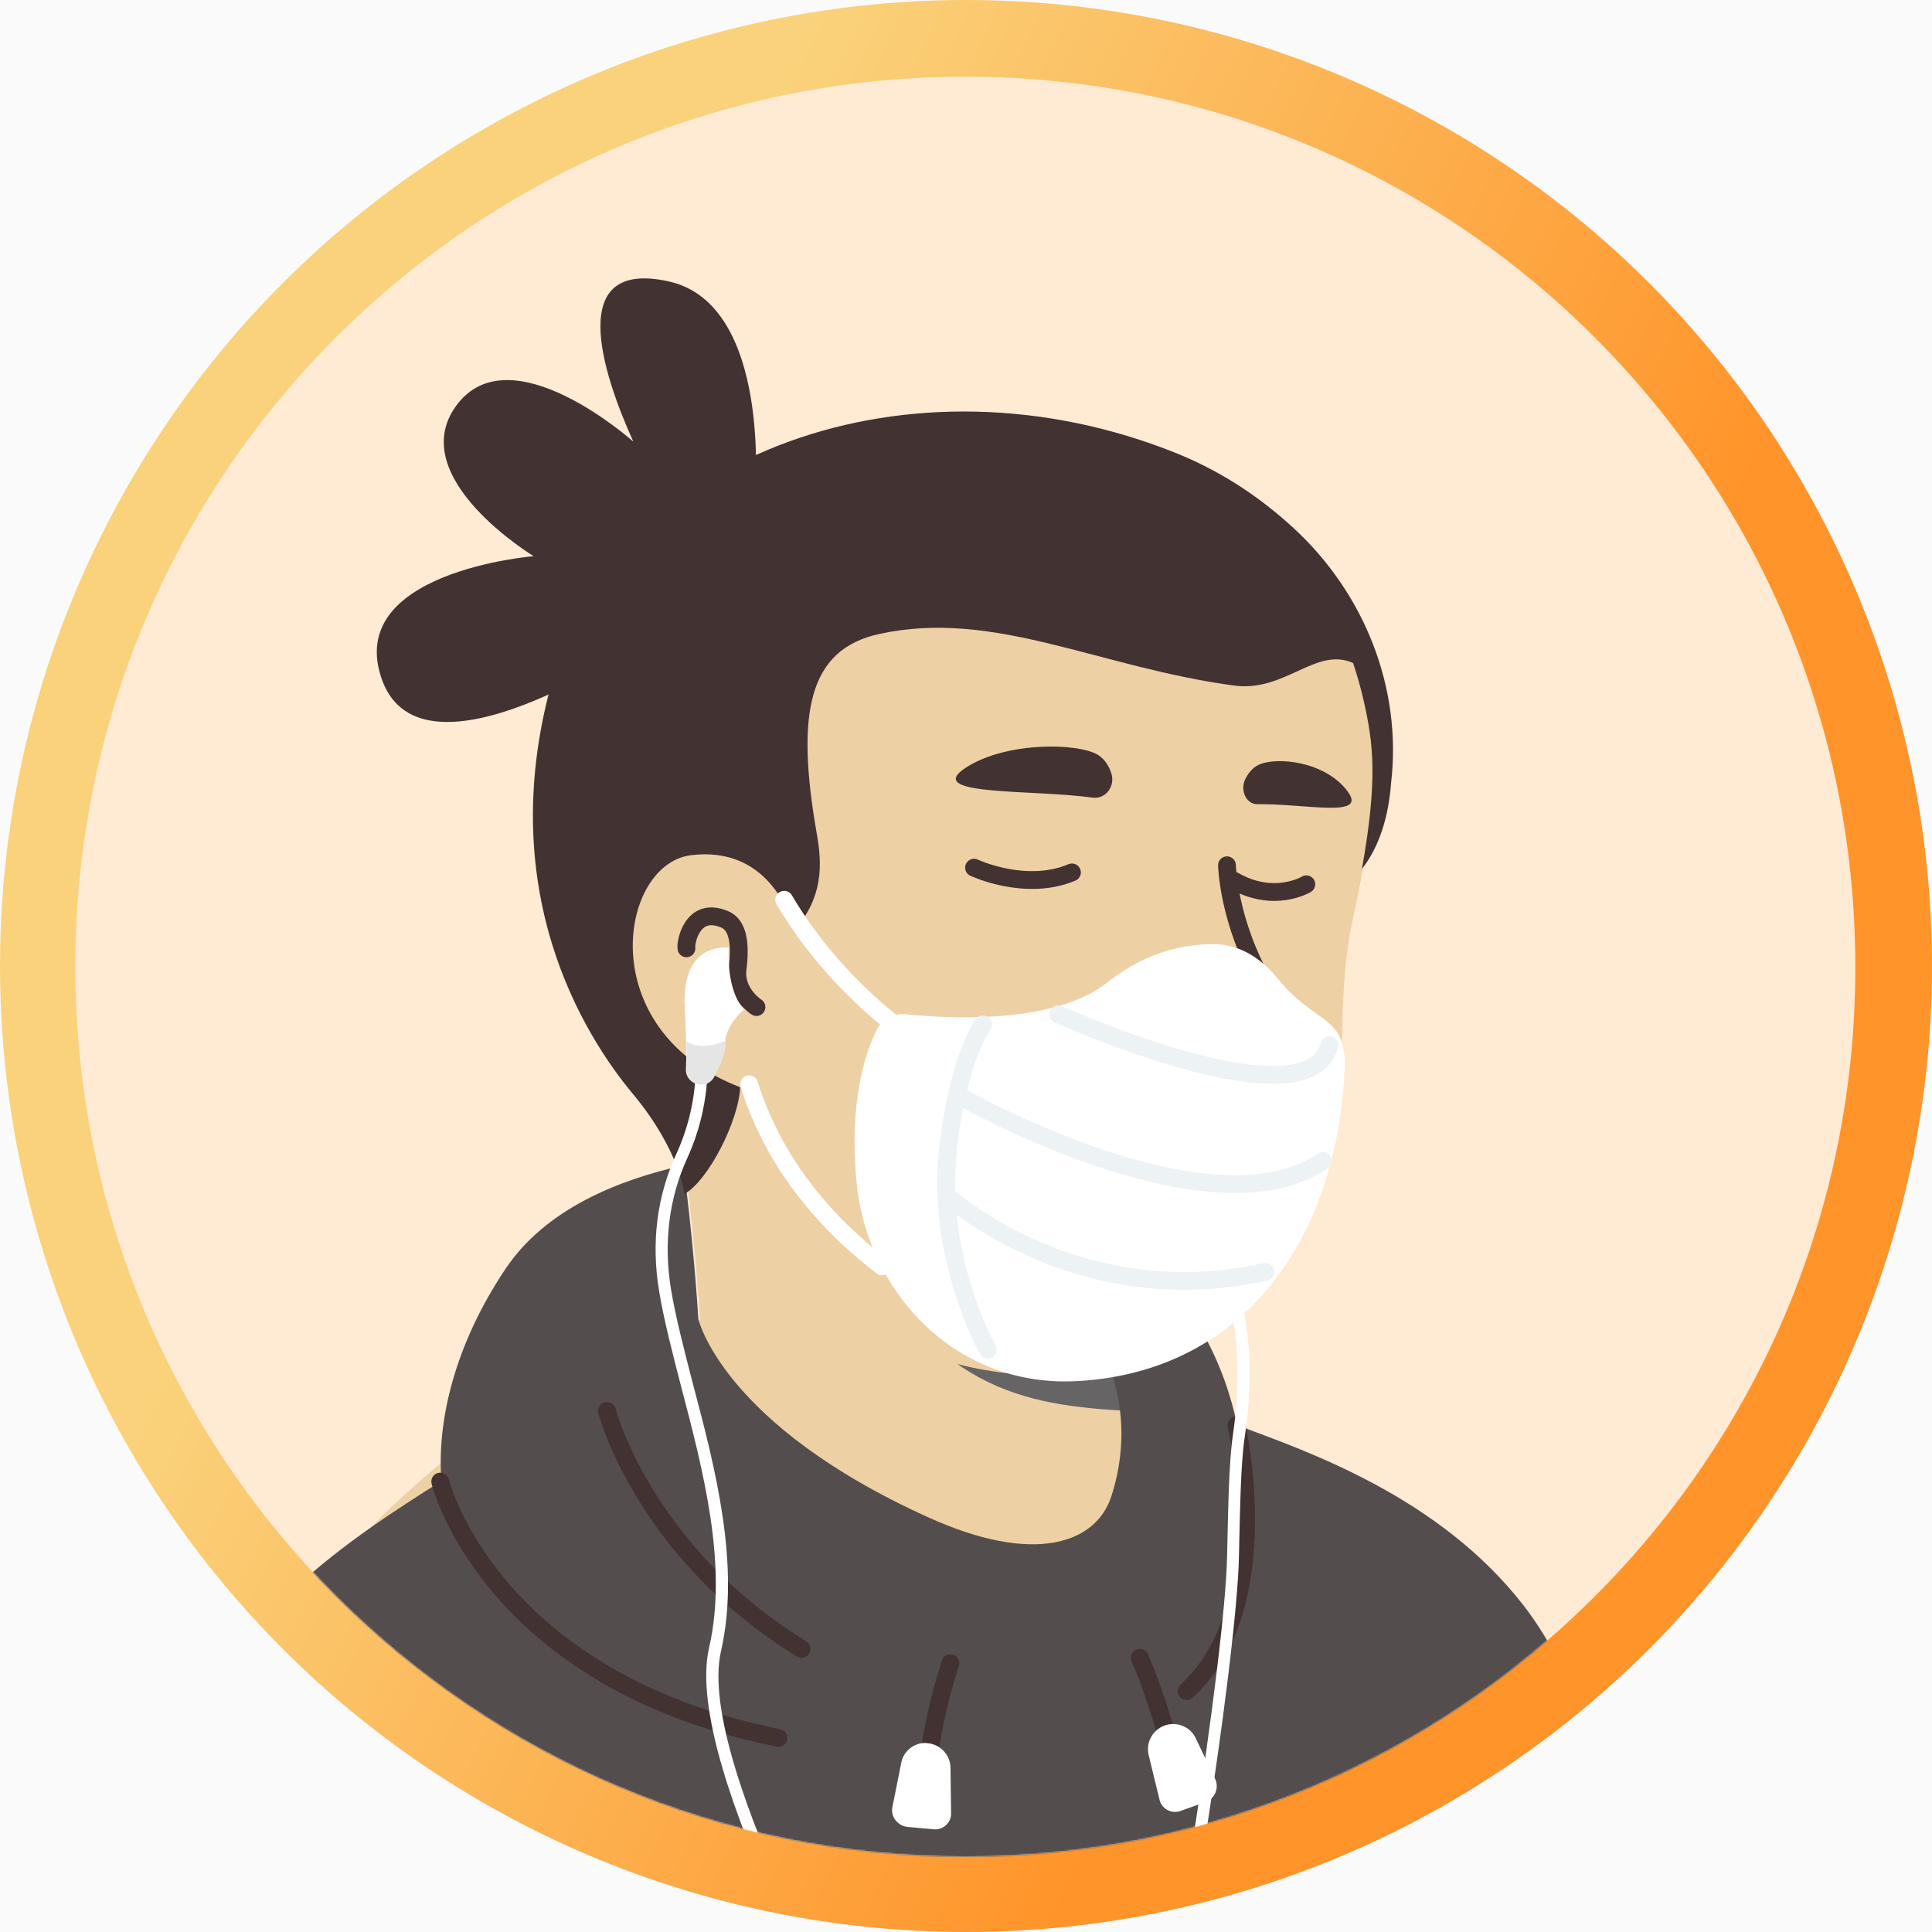
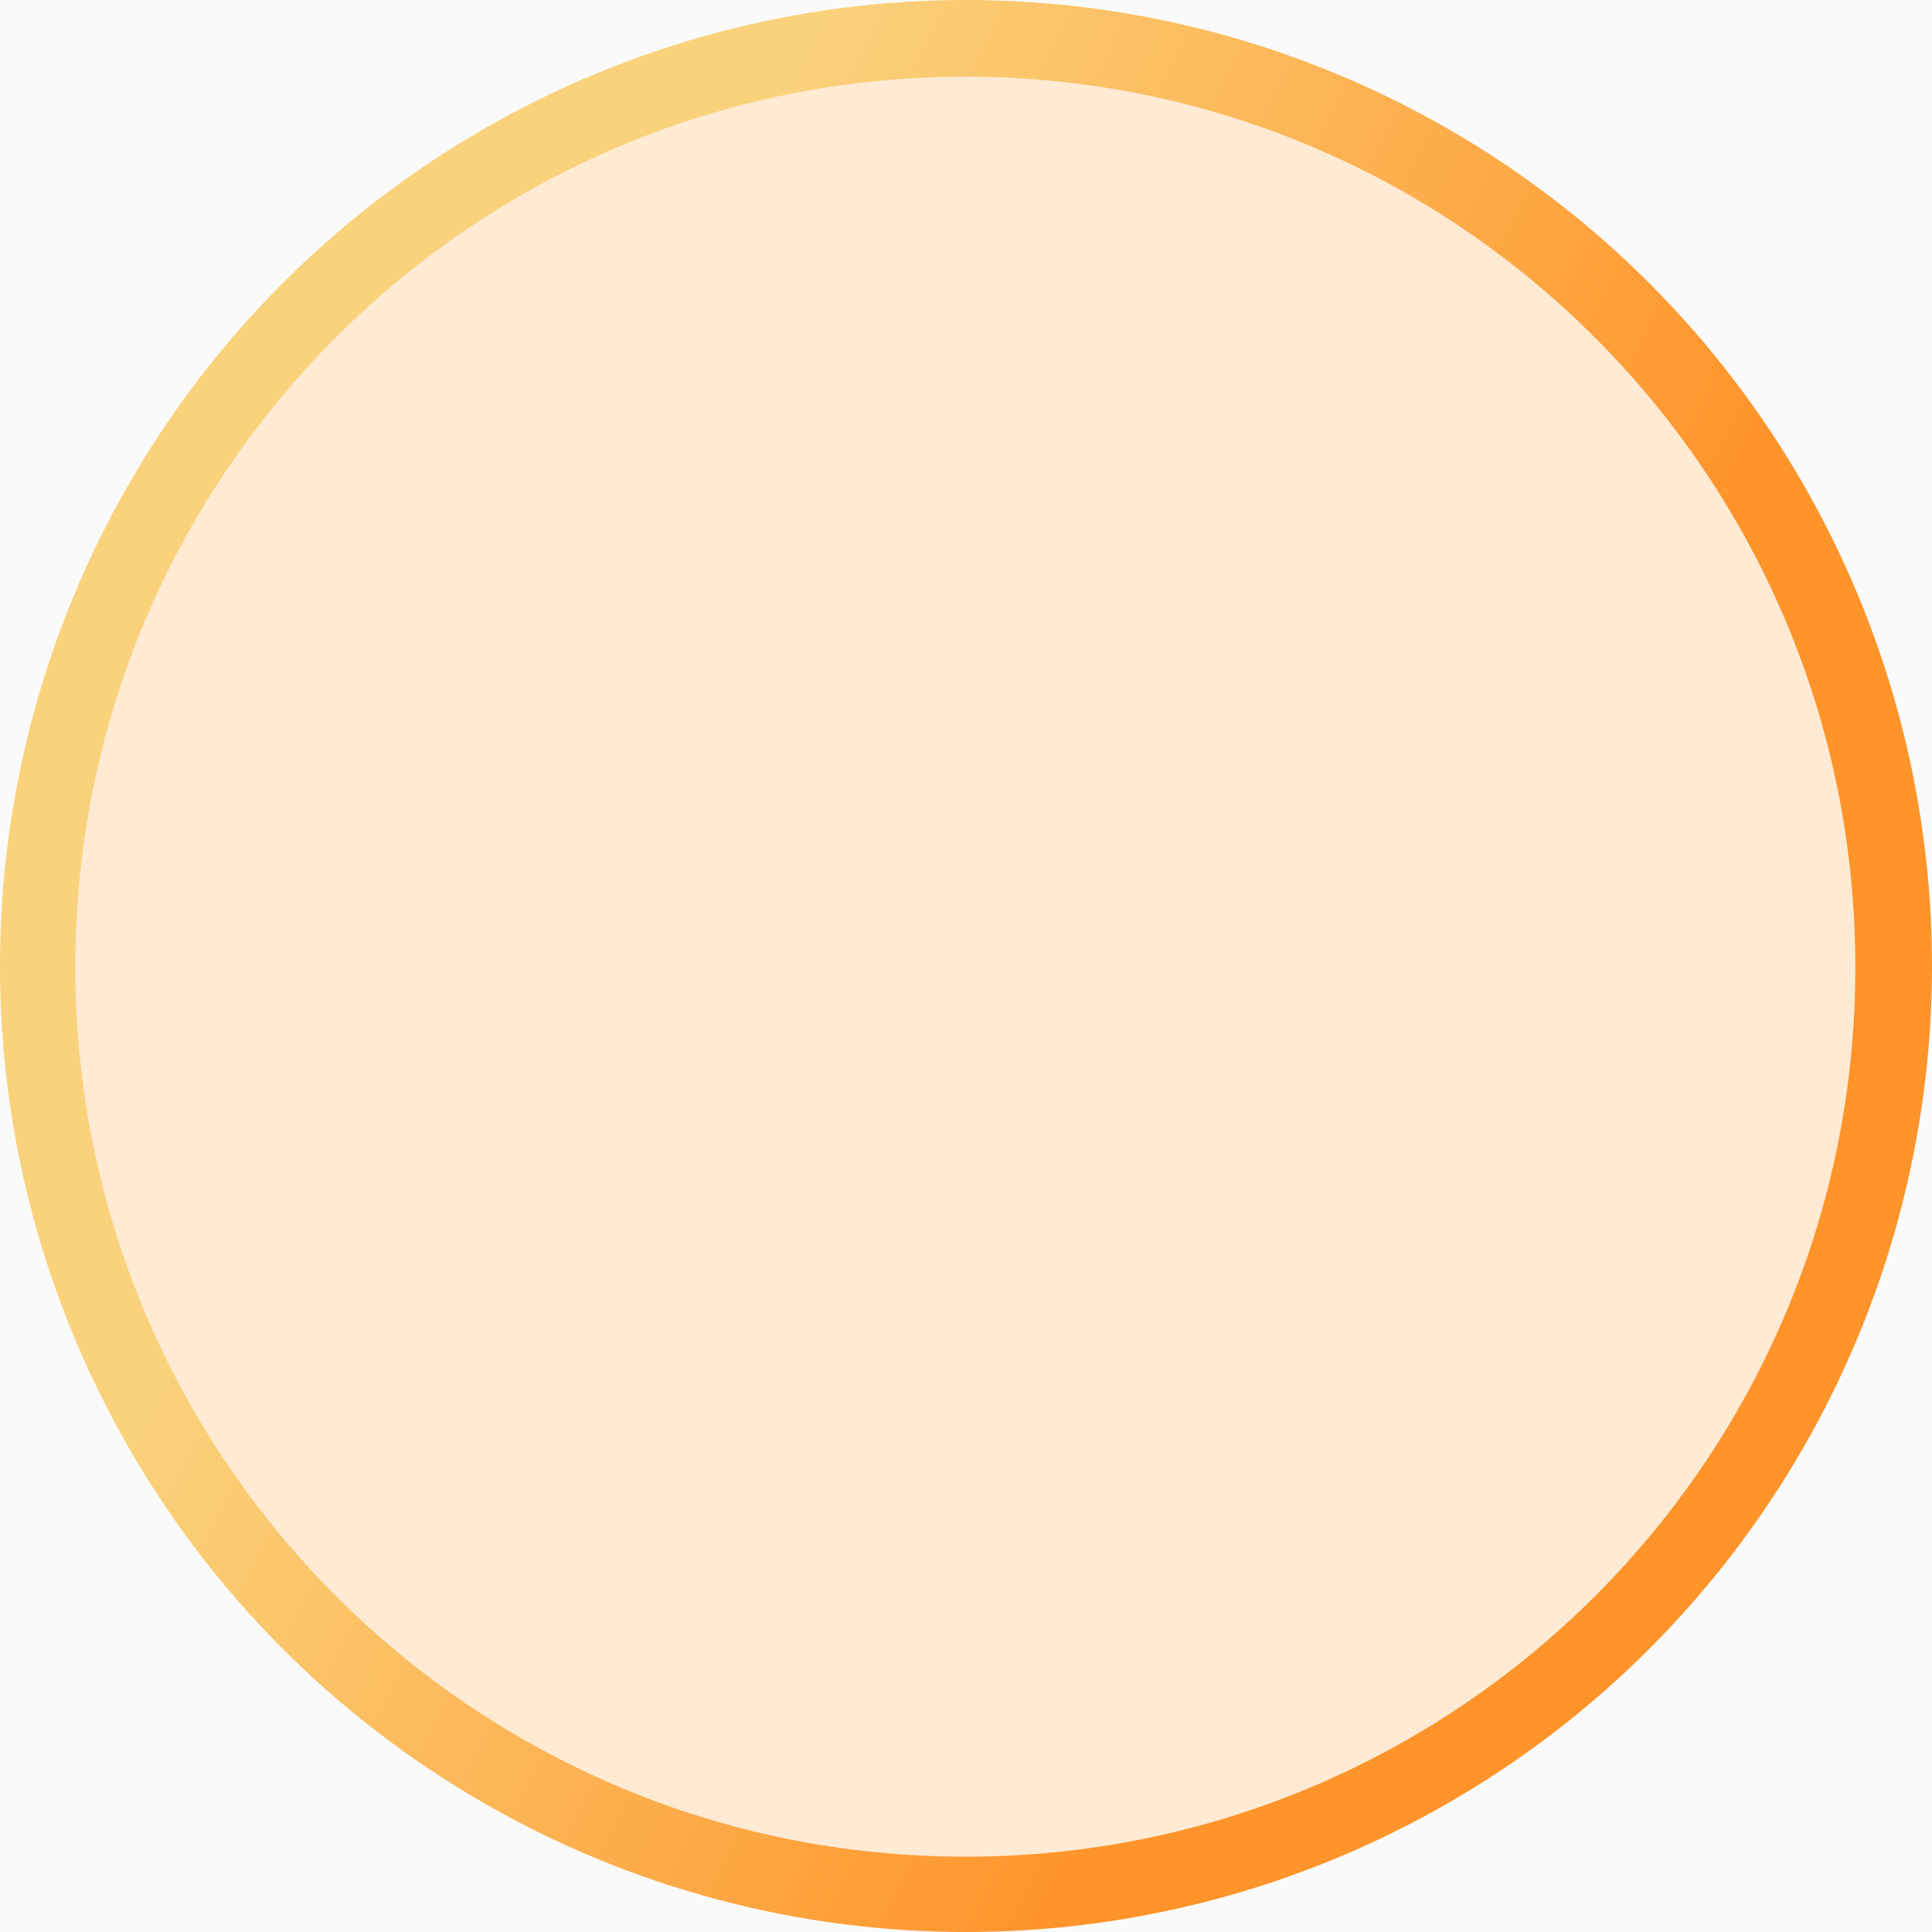
<svg xmlns="http://www.w3.org/2000/svg" width="1411" height="1411" viewBox="0 0 1411 1411" fill="none">
  <rect x="0" y="0" width="1411" height="1411" fill="#808080" stroke="none" />
  <g clip-path="url(#clip0_220_2284)">
-     <rect width="1411" height="1411" fill="white" />
    <rect width="1411" height="1411" fill="#FAFAFA" />
    <circle cx="705.5" cy="705.5" r="705.5" fill="url(#paint0_linear_220_2284)" />
    <path d="M705 1356C345.71 1356 55 1064.86 55 706C55 346.71 346.141 56 705 56C1064.29 56 1355 347.141 1355 706C1355.43 1065.29 1064.29 1356 705 1356Z" fill="#FFEAD3" />
    <mask id="mask0_220_2284" style="mask-type:alpha" maskUnits="userSpaceOnUse" x="55" y="56" width="1301" height="1300">
-       <path d="M705 1356C345.71 1356 55 1064.86 55 706C55 346.71 346.141 56 705 56C1064.29 56 1355 347.141 1355 706C1355.43 1065.29 1064.29 1356 705 1356Z" fill="#F7C0B5" />
-     </mask>
+       </mask>
    <g mask="url(#mask0_220_2284)">
      <path d="M1070.73 1253.33C1067.7 1255.5 1064.23 1257.66 1061.2 1259.83C1057.73 1262 1054.7 1264.16 1051.23 1265.9C1048.2 1267.63 1045.6 1269.36 1042.56 1271.1C1042.13 1271.53 1041.7 1271.53 1041.26 1271.96C1031.3 1278.03 1020.9 1283.66 1010.5 1288.86C1007.46 1290.6 1004 1292.33 1000.96 1293.63C1000.96 1293.63 1000.53 1294.06 1000.1 1294.06C996.631 1295.8 993.164 1297.53 989.698 1299.26C982.764 1302.73 975.398 1305.76 968.464 1308.8C964.998 1310.53 961.098 1311.83 957.631 1313.13C954.164 1314.43 950.264 1316.16 946.798 1317.46C943.331 1318.76 939.431 1320.5 935.964 1321.8C935.964 1321.8 935.964 1321.8 935.531 1321.8C932.064 1323.1 928.164 1324.4 924.698 1325.7C916.898 1328.3 908.664 1330.9 900.864 1333.5C898.264 1334.36 895.231 1335.23 892.631 1336.1C884.398 1338.7 876.164 1340.86 867.931 1342.6C864.898 1343.46 861.864 1343.9 858.398 1344.76C850.598 1346.5 842.364 1348.23 834.564 1349.96C832.831 1350.4 831.531 1350.4 829.798 1350.83C827.198 1351.26 824.164 1351.7 821.564 1352.13C817.664 1352.56 814.198 1353.43 810.298 1353.86C808.564 1354.3 806.831 1354.3 805.098 1354.73C802.931 1355.16 800.331 1355.6 797.731 1355.6C790.798 1356.46 783.431 1357.33 776.498 1358.2C774.331 1358.63 771.731 1358.63 769.564 1359.06H769.131C766.098 1359.5 763.064 1359.5 760.031 1359.93C756.998 1360.36 753.964 1360.36 750.931 1360.36C749.198 1360.36 747.031 1360.8 745.298 1360.8C741.831 1360.8 738.798 1361.23 735.764 1361.23C731.431 1361.23 727.531 1361.66 723.198 1361.66C718.864 1361.66 714.964 1361.66 710.631 1361.66C707.598 1361.66 704.564 1361.66 701.531 1361.66C519.098 1359.06 354.431 1281.5 237.431 1158.43C237.431 1158.43 237.431 1158 236.998 1158C250.431 1131.56 300.264 1083.9 352.264 1044.46C418.131 994.631 511.298 963.865 511.298 963.865C511.298 963.865 572.398 953.898 799.031 1001.13C971.931 1037.53 1045.6 1185.3 1070.73 1253.33Z" fill="#EED0A5" />
      <path d="M847.131 1121.16C838.031 1165.8 779.098 1192.23 679.864 1152.36C558.098 1102.96 511.298 963.865 511.298 963.865C504.798 864.198 489.631 778.831 489.631 778.831C630.464 766.698 796.864 931.365 796.864 931.365L815.931 1012.83C817.664 1019.76 821.131 1025.83 826.331 1030.16C835.431 1045.76 853.198 1092.56 847.131 1121.16Z" fill="#EED0A5" />
-       <path d="M826.331 1030.6C743.564 1026.26 682.464 1014.13 617.031 896.698C672.498 945.665 737.931 964.298 806.831 972.965L815.931 1012.83C817.664 1020.2 821.131 1026.26 826.331 1030.6Z" fill="#666464" />
      <path d="M997.498 508.431C1005.3 544.831 1009.2 574.298 987.964 671.365C966.731 768.431 1007.46 865.498 905.198 954.331C836.298 1014.13 715.831 1025.4 619.631 959.965C587.131 937.865 557.231 907.098 532.964 866.798C513.898 835.165 491.798 805.265 467.098 777.965C432.864 740.698 391.698 665.731 412.064 533.132C444.998 317.332 658.631 292.632 784.731 316.465C910.831 340.298 976.264 412.231 997.498 508.431Z" fill="#EED0A5" />
      <path d="M582.798 677.865C582.798 677.865 569.365 612.865 506.098 620.665C451.498 627.598 432.431 758.465 556.365 794.865" fill="#EED0A5" />
      <path d="M552.465 735.498C552.465 735.498 536.865 725.531 538.598 708.198C541.198 687.831 538.598 675.265 529.065 671.365C505.231 661.398 500.465 689.131 501.331 692.598" stroke="#423232" stroke-width="13" stroke-miterlimit="10" stroke-linecap="round" stroke-linejoin="round" />
      <path d="M883.098 777.532C883.098 777.532 899.564 778.398 915.164 759.765C923.831 749.365 931.198 736.365 926.431 732.465C921.664 728.132 843.231 740.265 838.031 750.665C832.831 761.065 863.164 777.532 883.098 777.532Z" fill="#666464" />
      <path d="M896.098 631.932C896.098 631.932 896.965 673.098 923.398 719.032C935.098 739.398 917.331 772.765 878.765 778.398" stroke="#423232" stroke-width="13" stroke-miterlimit="10" stroke-linecap="round" stroke-linejoin="round" />
      <path d="M1112.78 1172.61C1051.25 1093.31 955.917 1060.37 903.483 1040.87C899.15 1019.21 890.917 995.373 877.917 972.407C857.984 984.54 835.017 993.64 811.184 998.407L814.65 1012.71C816.383 1019.64 825.05 1051.71 811.617 1092.87C800.35 1127.54 754.85 1143.14 677.717 1108.04C527.35 1040.01 510.017 963.307 510.017 963.307C507.417 921.707 503.084 882.707 499.184 851.073C452.384 861.473 398.217 882.707 368.75 927.34C332.35 981.94 318.917 1037.41 322.384 1081.61C259.117 1121.91 161.184 1183.01 129.117 1292.21C87.517 1434.34 94.45 1521.44 94.45 1521.44H1214.18C1212.88 1521.87 1196.42 1280.51 1112.78 1172.61Z" fill="#544D4D" />
      <path d="M443.283 1030.47C443.283 1030.47 469.716 1133.17 585.416 1204.24" stroke="#423232" stroke-width="13" stroke-miterlimit="10" stroke-linecap="round" stroke-linejoin="round" />
      <path d="M903.05 1040.87C903.05 1040.87 933.817 1173.91 866.65 1235.01" stroke="#423232" stroke-width="13" stroke-miterlimit="10" stroke-linecap="round" stroke-linejoin="round" />
      <path d="M694.183 1214.64C694.183 1214.64 671.65 1280.51 677.717 1326.01" stroke="#423232" stroke-width="13" stroke-miterlimit="10" stroke-linecap="round" stroke-linejoin="round" />
      <path d="M832.417 1210.74C832.417 1210.74 849.318 1247.57 861.451 1306.07" stroke="#423232" stroke-width="13" stroke-miterlimit="10" stroke-linecap="round" stroke-linejoin="round" />
      <path d="M321.517 1082.04C321.517 1082.04 357.05 1226.77 568.517 1269.24" stroke="#423232" stroke-width="13" stroke-miterlimit="10" stroke-linecap="round" stroke-linejoin="round" />
-       <path d="M681.617 1335.97L662.55 1334.24C655.617 1333.37 650.417 1326.87 651.717 1319.94L658.217 1287.44C659.95 1278.34 668.617 1271.84 677.717 1273.14C686.817 1274.01 694.183 1281.81 694.183 1291.34L694.617 1324.71C694.617 1331.21 688.55 1336.84 681.617 1335.97Z" fill="white" />
      <path d="M880.517 1316.04L862.317 1322.54C855.384 1325.14 848.017 1320.81 846.717 1313.87L838.917 1281.81C836.75 1272.71 841.517 1263.61 850.617 1260.14C859.284 1257.11 869.25 1261.01 873.15 1269.24L887.45 1299.14C890.484 1305.64 887.45 1313.44 880.517 1316.04Z" fill="white" />
      <path d="M1071.62 1306.07C1071.62 1306.07 1095.88 1442.14 1086.35 1521.87" stroke="#544D4D" stroke-width="13" stroke-miterlimit="10" stroke-linecap="round" stroke-linejoin="round" />
      <path d="M798.042 582.549C807.576 583.849 814.942 573.883 811.476 564.349C809.742 559.149 806.709 554.383 801.942 551.349C787.209 542.249 732.176 541.383 703.142 562.183C677.576 581.249 754.709 576.483 798.042 582.549Z" fill="#423232" />
      <path d="M918.074 587.316C910.274 587.316 905.508 577.349 909.408 569.116C911.574 564.783 914.608 560.883 918.941 558.716C932.374 552.216 968.341 556.116 984.374 578.216C998.674 597.716 954.041 586.883 918.074 587.316Z" fill="#423232" />
      <path d="M782.875 637.149C749.075 651.449 711.375 633.683 711.375 633.683" stroke="#423232" stroke-width="13" stroke-miterlimit="10" stroke-linecap="round" stroke-linejoin="round" />
      <path d="M954.042 645.816C954.042 645.816 930.642 660.116 901.175 643.216" stroke="#423232" stroke-width="13" stroke-miterlimit="10" stroke-linecap="round" stroke-linejoin="round" />
      <path d="M867.331 829.797C856.498 834.564 851.297 825.031 834.397 833.264C822.264 838.897 815.764 840.631 801.031 831.964C791.497 825.897 779.797 834.564 768.531 818.097" stroke="#423232" stroke-width="13" stroke-miterlimit="10" stroke-linecap="round" stroke-linejoin="round" />
      <path d="M994.688 634.561C1006.39 568.694 1002.92 542.694 995.989 511.928C993.822 502.394 991.222 493.294 988.188 484.194C960.888 472.061 938.355 505.861 901.089 500.661C801.855 487.227 726.022 444.761 642.389 462.961C589.955 474.227 581.289 521.461 596.455 608.561C600.789 632.394 600.789 655.361 580.422 679.194C576.955 667.061 560.055 617.661 504.589 624.594C452.155 631.094 432.222 752.427 540.555 794.027C539.689 817.861 517.589 862.061 499.822 872.027C499.822 872.027 496.789 840.394 462.122 798.794C427.455 757.194 358.122 649.294 404.922 491.561C451.722 333.828 663.622 251.494 860.789 331.661C894.589 345.527 922.322 365.028 944.422 385.394C996.422 433.061 1024.16 502.394 1015.92 572.161C1014.19 595.561 1007.69 618.094 994.688 634.561Z" fill="#423232" />
      <path d="M551.388 361.56C551.388 361.56 563.955 222.46 488.555 205.56C413.155 188.66 439.155 270.993 462.555 322.56C462.555 322.56 372.422 241.96 332.988 296.56C295.288 348.993 389.755 406.193 389.755 406.193C389.755 406.193 249.788 417.46 279.255 497.193C309.155 576.927 462.555 472.927 462.555 472.927C462.555 472.927 550.955 391.46 551.388 361.56Z" fill="#423232" />
      <path d="M932.818 714.314C921.118 700.014 905.951 690.048 887.751 689.614C868.685 689.181 838.785 693.514 808.885 717.348C769.885 748.548 691.885 743.781 661.118 740.748C652.451 739.881 644.218 744.214 640.318 752.014C631.651 769.348 619.951 805.314 625.585 863.381C632.951 942.681 697.518 1014.61 788.518 1008.55C908.118 1001.18 977.885 904.981 982.218 776.281C981.351 740.748 960.118 748.114 932.818 714.314Z" fill="white" />
      <path d="M772.919 740.748C772.919 740.748 955.352 823.081 970.952 763.281" stroke="#EDF3F4" stroke-width="13" stroke-miterlimit="10" stroke-linecap="round" stroke-linejoin="round" />
      <path d="M699.252 799.682C699.252 799.682 883.419 904.982 966.185 847.782" stroke="#EDF3F4" stroke-width="13" stroke-miterlimit="10" stroke-linecap="round" stroke-linejoin="round" />
      <path d="M692.752 874.215C692.752 874.215 787.652 959.582 924.152 928.815" stroke="#EDF3F4" stroke-width="13" stroke-miterlimit="10" stroke-linecap="round" stroke-linejoin="round" />
      <path d="M717.885 748.114C717.885 748.114 699.685 773.248 692.319 839.548C683.652 919.281 721.352 985.581 721.352 985.581" stroke="#EDF3F4" stroke-width="13" stroke-miterlimit="10" stroke-linecap="round" stroke-linejoin="round" />
      <path d="M657.651 751.581C657.651 751.581 607.818 716.914 572.718 657.114" stroke="white" stroke-width="13" stroke-miterlimit="10" stroke-linecap="round" stroke-linejoin="round" />
      <path d="M547.152 791.881C557.118 824.381 581.818 877.248 644.218 924.915" stroke="white" stroke-width="13" stroke-miterlimit="10" stroke-linecap="round" stroke-linejoin="round" />
-       <path d="M532.159 692.126C532.159 692.126 497.492 686.926 500.092 735.46C501.392 760.16 501.392 773.593 500.959 780.526C500.525 785.293 503.559 789.626 507.892 791.36C513.092 793.526 518.725 791.36 521.325 786.16C525.225 779.226 529.559 769.693 529.559 761.893C529.559 748.893 543.425 737.193 543.425 737.193C543.425 737.193 530.859 726.36 532.159 692.126Z" fill="white" />
      <path d="M637.025 1527.59C633.558 1523.69 497.492 1290.99 517.858 1203.46C531.725 1143.23 513.525 1073.89 497.492 1012.79C490.992 987.66 484.925 964.26 481.458 943.46C475.392 907.493 479.725 873.26 494.458 841.626C510.492 806.093 507.892 775.326 507.892 774.893L516.558 774.026C516.558 775.326 519.158 807.826 502.258 845.093C488.392 874.993 484.492 907.926 490.125 942.16C493.592 962.526 499.658 985.926 506.158 1011.06C522.625 1073.03 540.825 1143.66 526.525 1206.06C507.458 1289.26 643.092 1521.96 643.958 1522.83L637.025 1527.59Z" fill="white" />
      <path d="M501.392 760.593C501.826 770.126 501.392 776.626 501.392 780.526C500.959 785.292 503.992 789.626 508.326 791.359C513.526 793.526 519.159 791.359 521.759 786.159C525.659 779.226 529.992 769.692 529.992 761.892C529.992 761.459 529.992 760.593 529.992 760.159C520.892 763.626 510.492 766.226 501.392 760.593Z" fill="#E5E5E5" />
      <path d="M909.159 1048.76C906.125 1068.69 905.692 1100.33 904.825 1137.16C903.525 1208.23 861.492 1485.13 841.125 1528.89L833.325 1525.43C852.825 1482.96 894.859 1207.36 896.159 1137.16C897.025 1100.33 897.459 1068.26 900.492 1047.46C906.992 1003.69 902.225 970.759 899.625 956.893C900.925 955.593 902.225 954.726 903.525 953.426C904.825 952.559 905.692 951.259 906.992 950.393C909.592 961.659 916.959 997.626 909.159 1048.76Z" fill="white" />
    </g>
  </g>
  <defs>
    <linearGradient id="paint0_linear_220_2284" x1="-249" y1="388.5" x2="977" y2="978" gradientUnits="userSpaceOnUse">
      <stop offset="0.44" stop-color="#FAD27B" />
      <stop offset="1" stop-color="#FF942A" />
    </linearGradient>
    <clipPath id="clip0_220_2284">
      <rect width="1411" height="1411" fill="white" />
    </clipPath>
  </defs>
</svg>